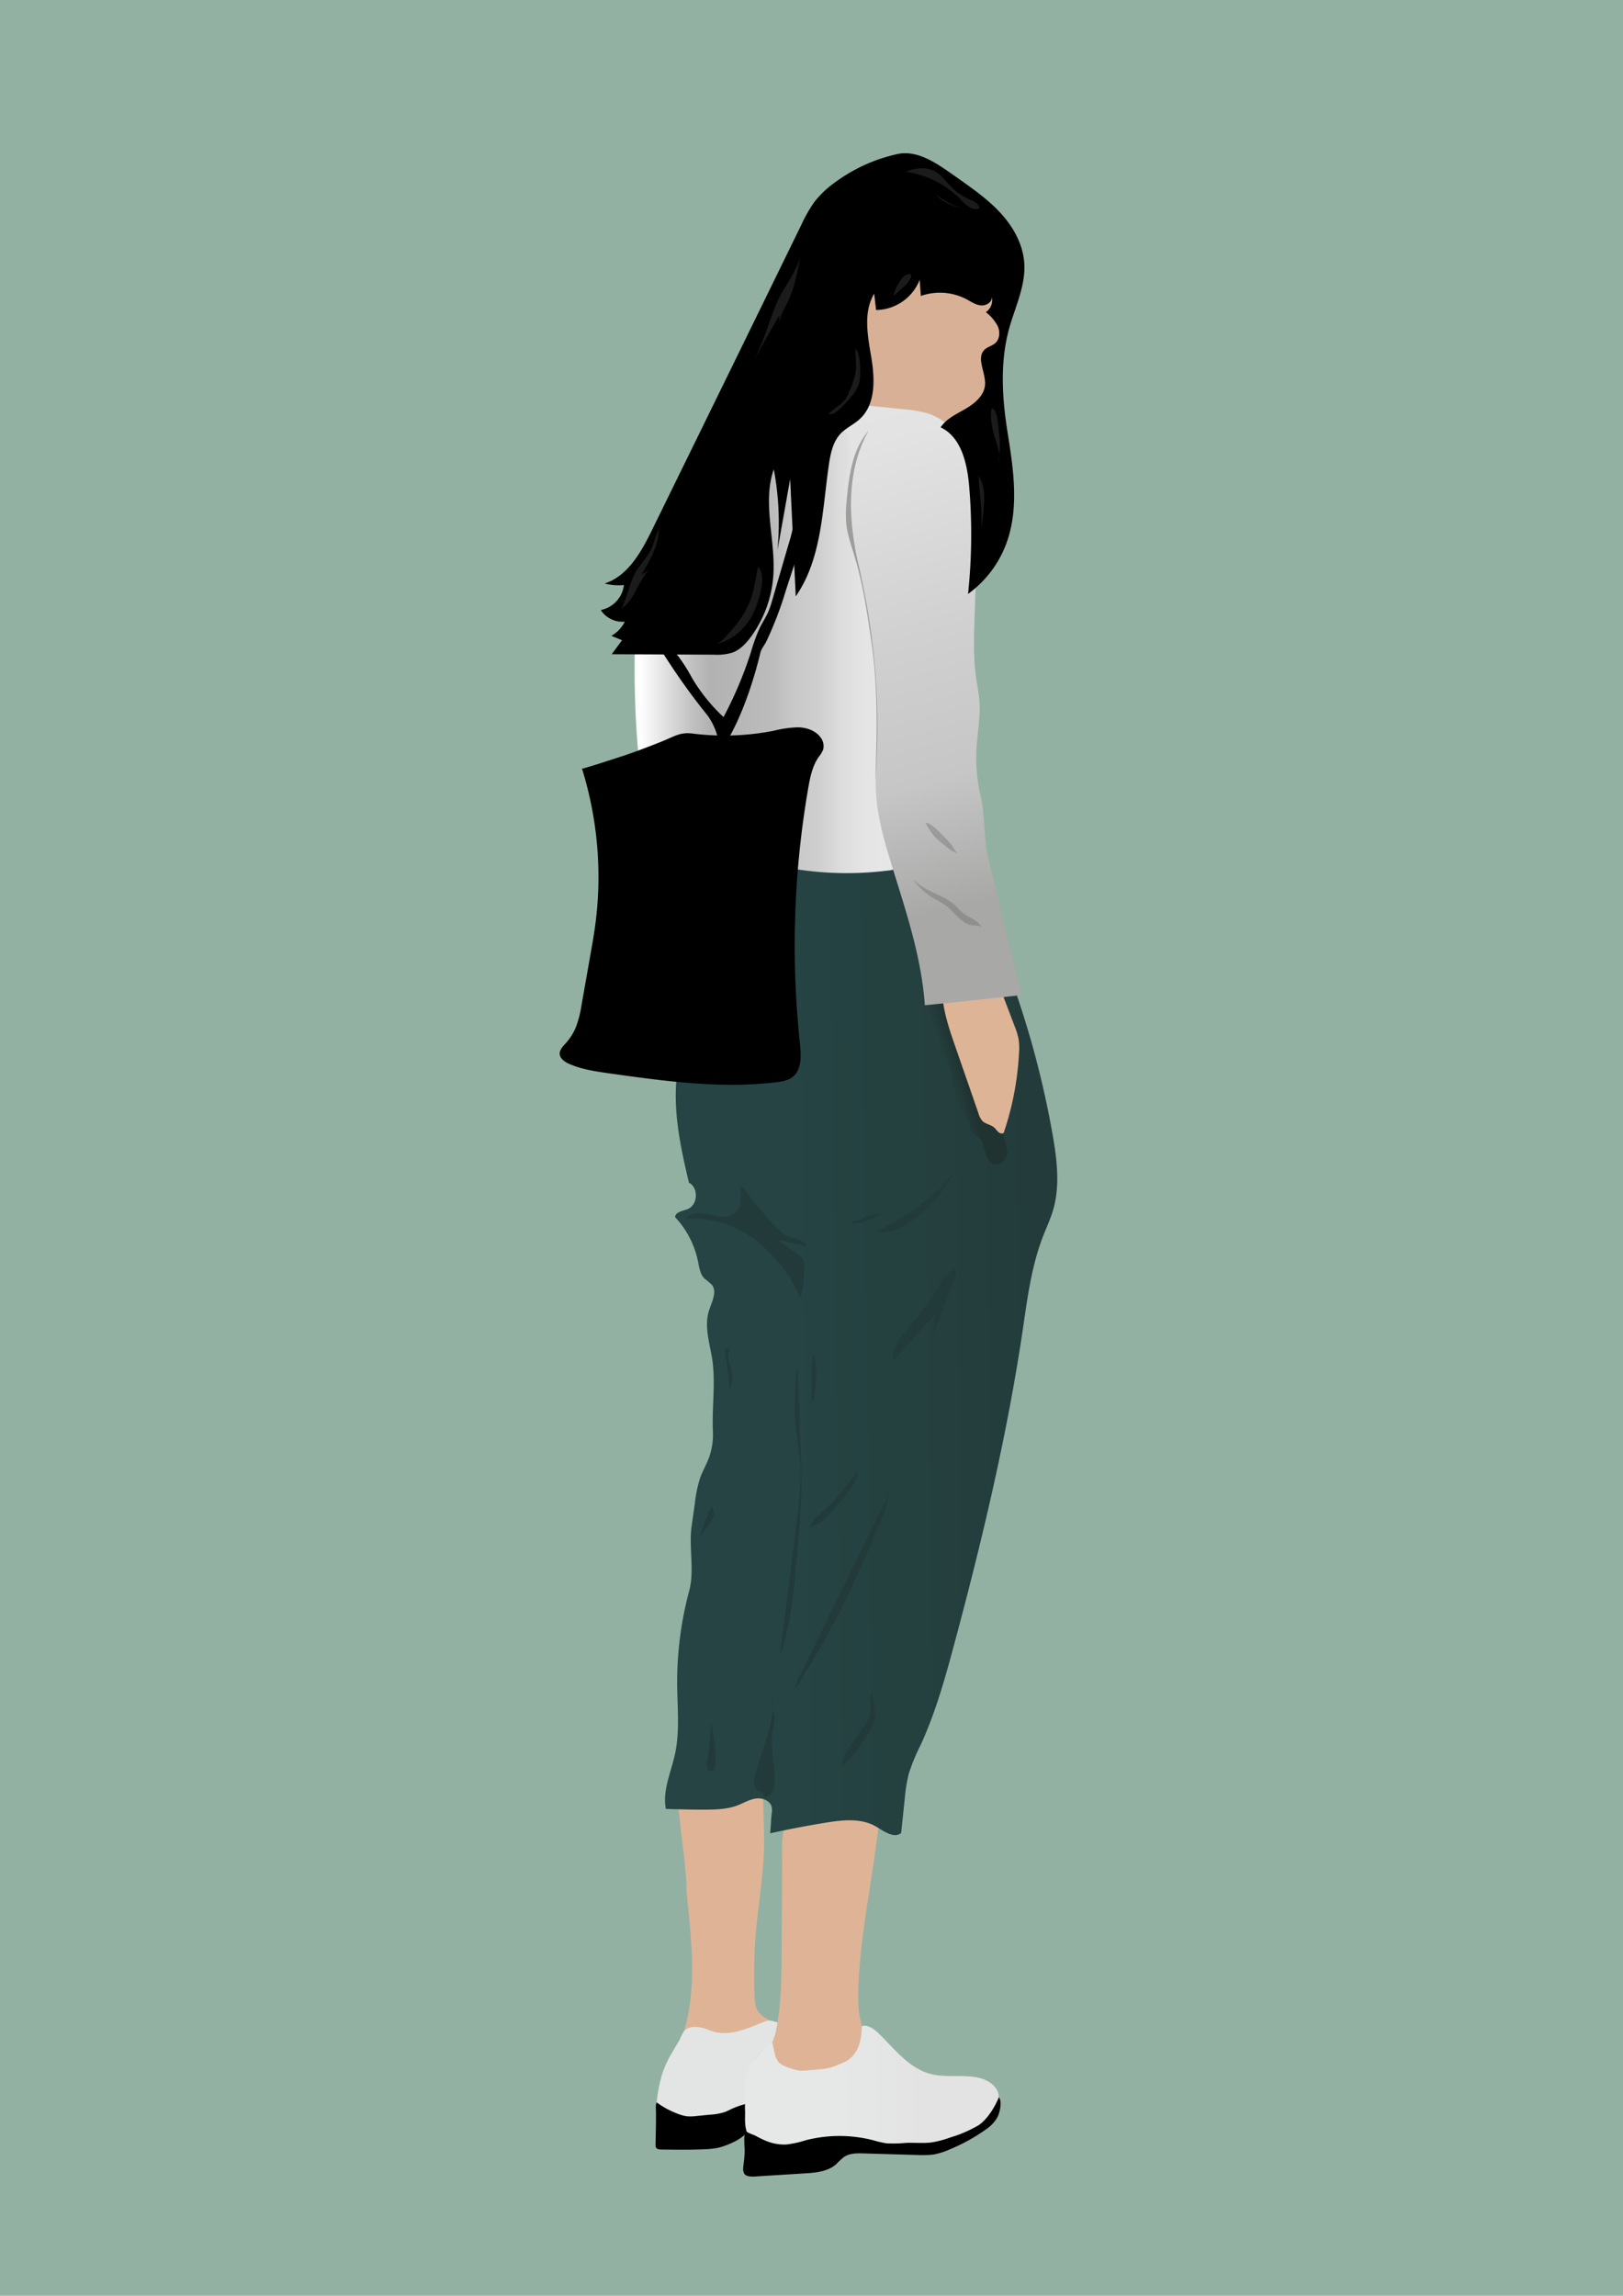
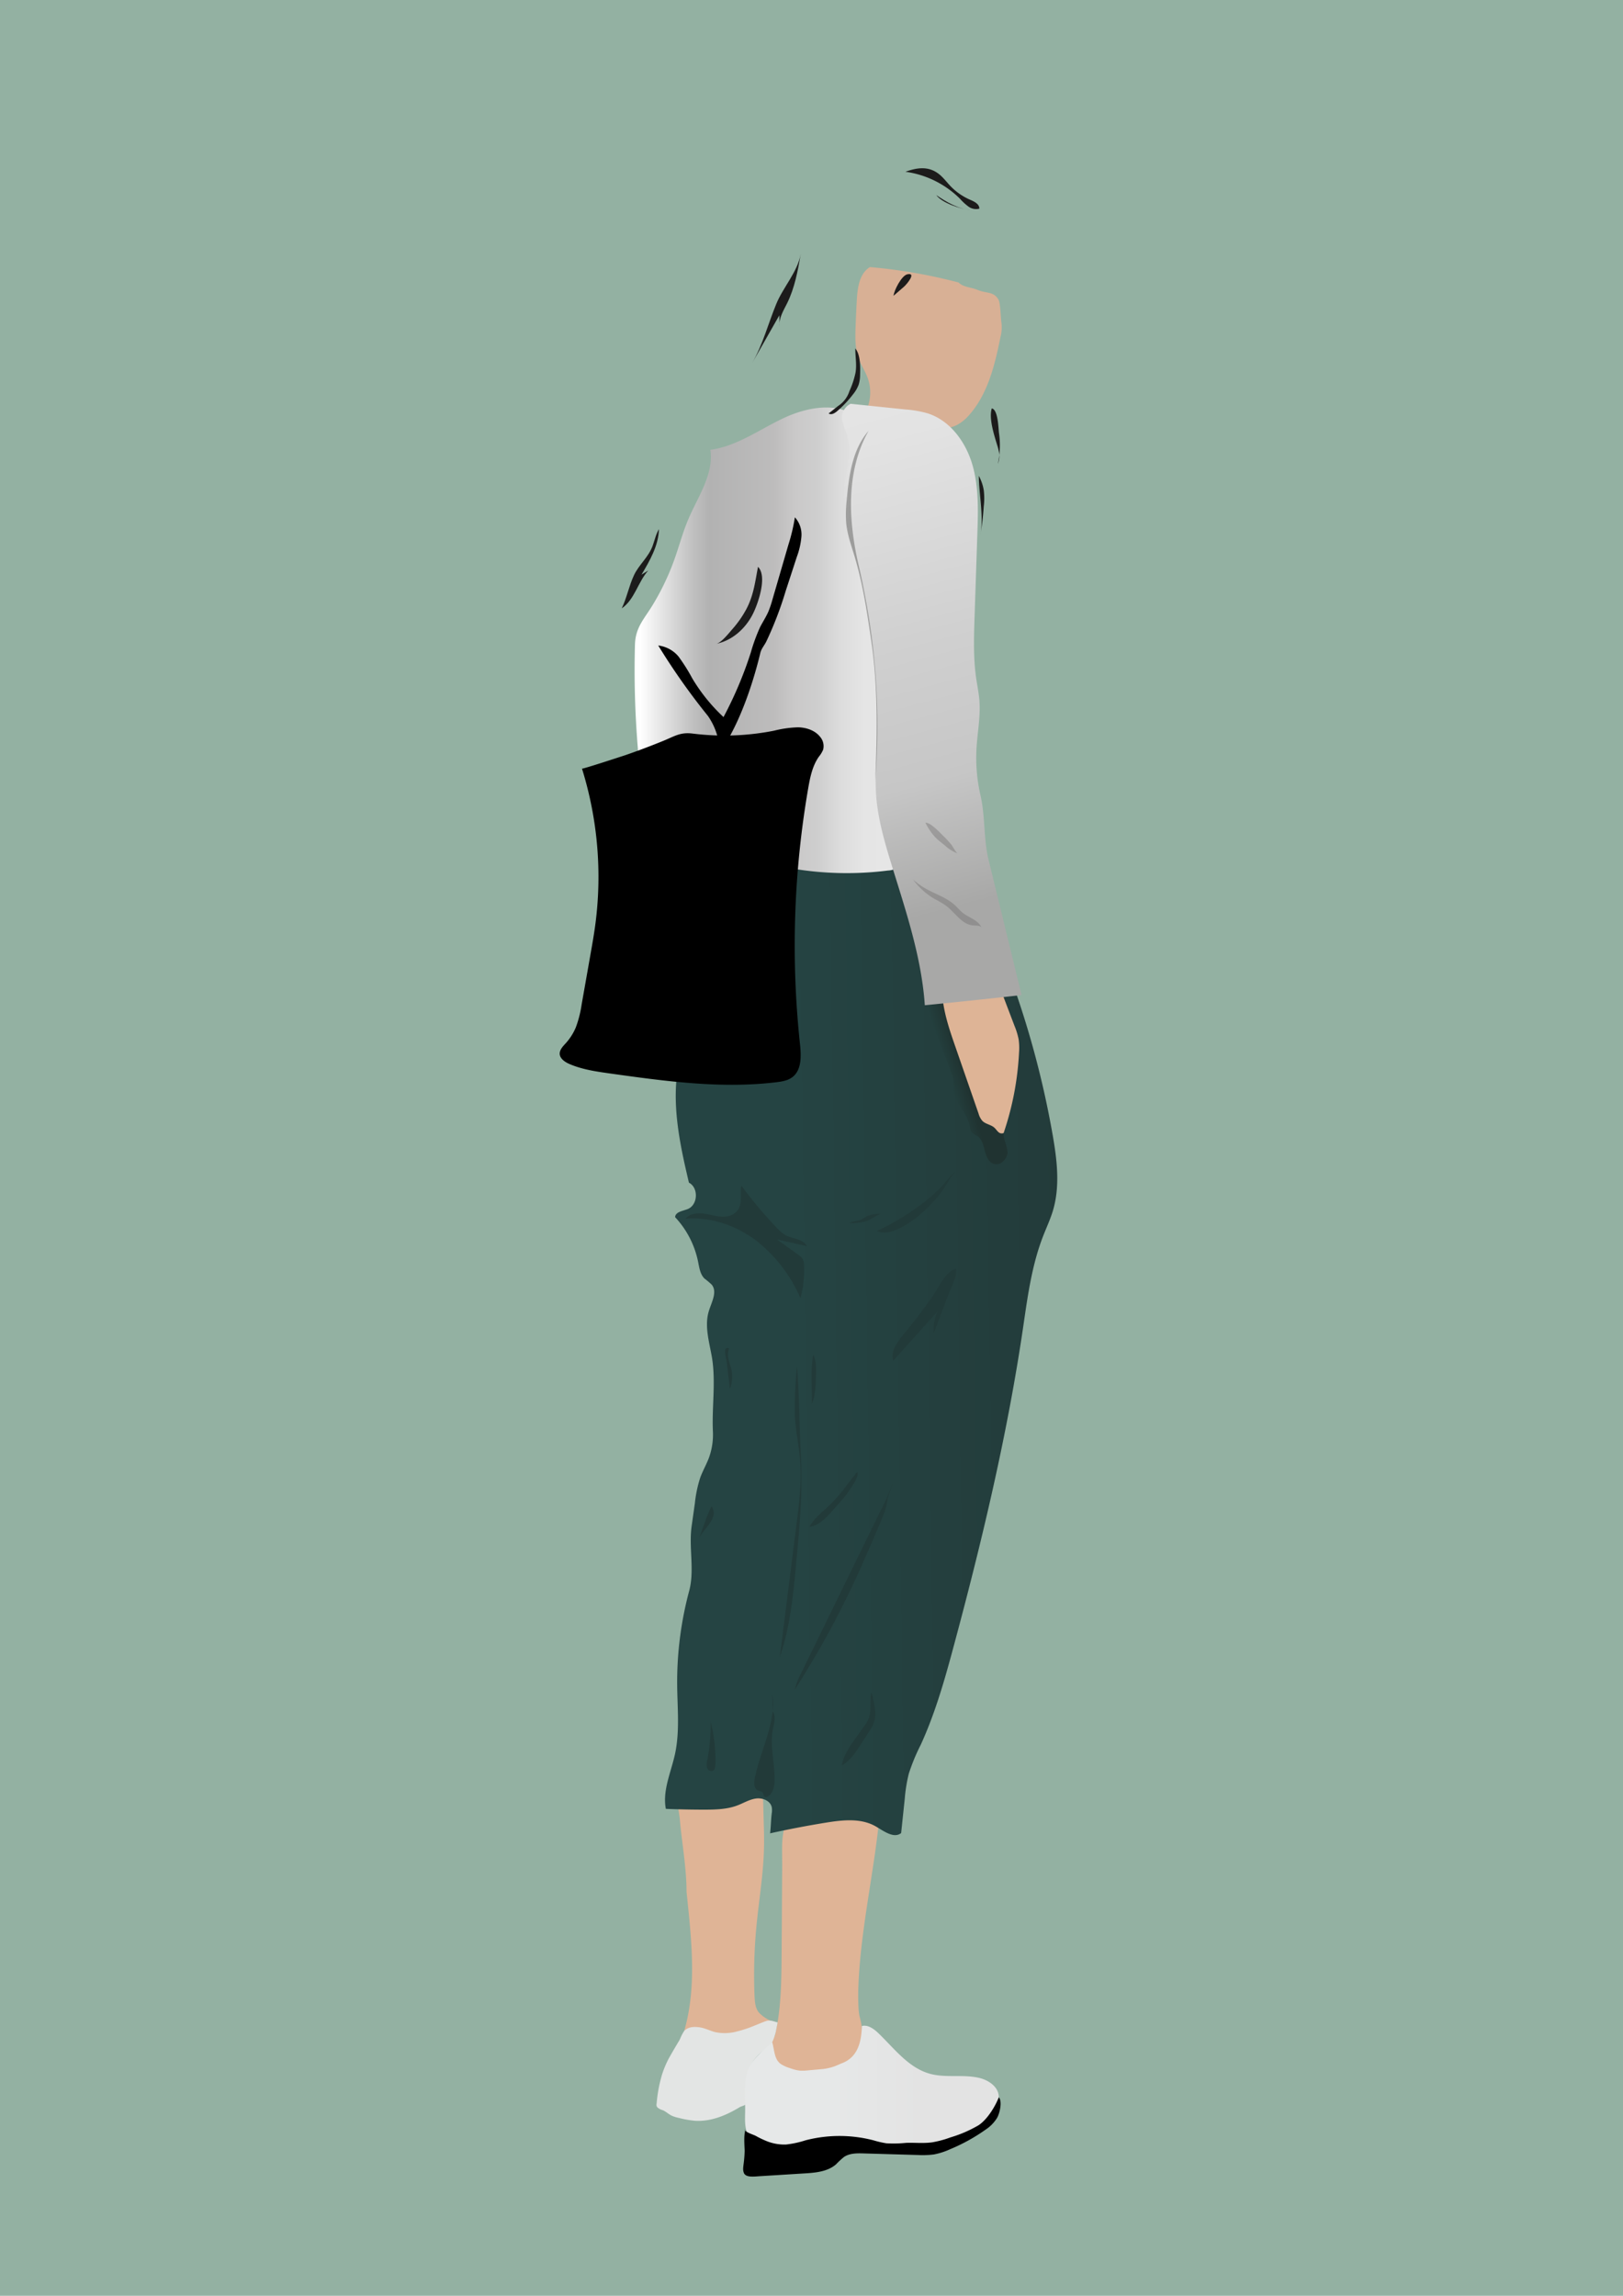
<svg xmlns="http://www.w3.org/2000/svg" viewBox="0 0 595.28 841.89">
  <defs>
    <style>.cls-1{fill:#93b1a2;}.cls-2{fill:#d8b095;}.cls-3{fill:#dfb496;}.cls-4{fill:url(#Unbenannter_Verlauf_94);}.cls-5{fill:#223a39;}.cls-6{fill:url(#Unbenannter_Verlauf_111);}.cls-7{fill:#deb496;}.cls-8{fill:url(#Unbenannter_Verlauf_81);}.cls-9{fill:url(#Unbenannter_Verlauf_16);}.cls-10{fill:#676665;opacity:0.36;}.cls-11{fill:#575756;opacity:0.47;}.cls-12{fill:#1c1b1b;}.cls-13{fill:#e3e5e4;}.cls-14{fill:url(#Unbenannter_Verlauf_129);}</style>
    <linearGradient id="Unbenannter_Verlauf_94" x1="187.57" y1="489.78" x2="497.49" y2="485.45" gradientUnits="userSpaceOnUse">
      <stop offset="0.33" stop-color="#254443" />
      <stop offset="0.62" stop-color="#233c3b" />
      <stop offset="0.99" stop-color="#203331" />
    </linearGradient>
    <linearGradient id="Unbenannter_Verlauf_111" x1="341.23" y1="397.56" x2="369.22" y2="389.4" gradientUnits="userSpaceOnUse">
      <stop offset="0.16" stop-color="#254443" />
      <stop offset="0.44" stop-color="#203331" />
    </linearGradient>
    <linearGradient id="Unbenannter_Verlauf_81" x1="232.76" y1="234.79" x2="334.47" y2="234.79" gradientUnits="userSpaceOnUse">
      <stop offset="0.02" stop-color="#fff" />
      <stop offset="0.1" stop-color="#e4e4e4" />
      <stop offset="0.21" stop-color="silver" />
      <stop offset="0.27" stop-color="#b2b2b2" />
      <stop offset="0.5" stop-color="#bdbcbc" />
      <stop offset="0.58" stop-color="#cac9c9" />
      <stop offset="0.66" stop-color="#cecece" />
      <stop offset="0.66" stop-color="#cecece" />
      <stop offset="0.74" stop-color="#dcdcdc" />
      <stop offset="0.83" stop-color="#e5e5e5" />
      <stop offset="1" stop-color="#e7e7e7" />
    </linearGradient>
    <linearGradient id="Unbenannter_Verlauf_16" x1="363.94" y1="329.37" x2="305.53" y2="111.4" gradientUnits="userSpaceOnUse">
      <stop offset="0" stop-color="#a8a8a7" />
      <stop offset="0.21" stop-color="#c6c6c6" />
      <stop offset="0.44" stop-color="#d0d0d0" />
      <stop offset="0.77" stop-color="#e3e3e3" />
      <stop offset="1" stop-color="#e7e7e7" />
    </linearGradient>
    <linearGradient id="Unbenannter_Verlauf_129" x1="273.13" y1="765.46" x2="366.3" y2="765.46" gradientUnits="userSpaceOnUse">
      <stop offset="0.34" stop-color="#e6e8e8" />
      <stop offset="0.7" stop-color="#e3e3e3" />
    </linearGradient>
  </defs>
  <g id="Hintergrund">
    <rect class="cls-1" width="595.28" height="841.89" />
  </g>
  <g id="Gesicht">
    <path class="cls-2" d="M319.07,97.94c-3.82,2.32-4.54,7.46-4.8,11.92-.2,3.44-.36,6.89-.47,10.33-.13,3.76-.19,7.61,1.08,11.14.91,2.53,2.46,4.78,3.38,7.3a15.85,15.85,0,0,1-.88,12.63c4.06.38,8.12-.54,12.18-.84s8.49.12,11.61,2.74c1.2,1,2.17,2.32,3.56,3.05,3.44,1.83,7.63-.64,10.28-3.5,7.21-7.81,9.86-18.7,11.94-29.13a13.88,13.88,0,0,0,.35-5.32c-.28-1.45-.33-7-1.05-8.32-1.75-3.15-4.42-2.26-7.75-3.64-2.31-1-5.17-.92-6.92-2.71A194.33,194.33,0,0,0,319.07,97.94Z" transform="translate(0 0)" />
  </g>
  <g id="Beine">
    <path class="cls-3" d="M286.68,716.5c-.07,9.91-.15,19.92-2.36,29.58-.43,1.85-2.5,3.45-1.67,5.16.41.85,2.39,4.83,3.11,5.45,4.36,3.7,11.14,5.29,16.82,4.56s11.41-3.74,13.66-9c.36-.85-.15-6.39-.08-7a6.35,6.35,0,0,0,0-1l0-.27a27.7,27.7,0,0,0-.83-4.32c-.65-2.24-.59-8.26-.53-10.31.67-20.1,5.18-39.86,7.43-59.85.23-2.05.4-4.28-.72-6-1.35-2.12-4.1-2.78-6.59-3.14a84.88,84.88,0,0,0-10.92-.86c-3.34-.05-6.89.18-9.62,2.1-8.78,6.16-7.42,13.14-7.49,23Q286.79,700.49,286.68,716.5Z" transform="translate(0 0)" />
    <path class="cls-3" d="M251.81,693.75c1.74,17,3.9,34.55-.85,51,0,0,0,0,0,0,4.07,3,9.37,3.82,14.44,4a26.47,26.47,0,0,0,10-1.16c3.19-1.17,6.14-3.37,7.25-6.57a13.66,13.66,0,0,1-3.89-2.59c-1.63-1.45-1.87-3.87-2-6.05a187.8,187.8,0,0,1,.67-25.87c.92-9.72,2.6-19.38,2.79-29.14.06-3,0-5.93-.1-8.89l-.28-10.44a2.25,2.25,0,0,0-.28-1.26,2.23,2.23,0,0,0-1.43-.73c-5.71-1.23-11.66-.62-17.46-.23l-5,.35c-1.57.08-4.37-.25-5.72.49-2.56,1.4-.8,7.88-.61,10.47C250.11,675.91,251.81,685,251.81,693.75Z" transform="translate(0 0)" />
  </g>
  <g id="Hose">
    <path class="cls-4" d="M372,362.24A339.93,339.93,0,0,1,386,415.67c1.67,9.41,2.92,19.25.16,28.39-.95,3.12-2.34,6.08-3.52,9.11-4,10.22-5.58,21.18-7.15,32-5.86,40.6-15.59,81.15-26.3,120.75-3.11,11.51-6.49,23-11.46,33.86a72.22,72.22,0,0,0-4.41,10.67,56.66,56.66,0,0,0-1.47,9.09l-1.33,12.66c-2.7,2.12-6.34-.72-9.32-2.44-5.39-3.12-12.11-2.37-18.26-1.38q-10.29,1.67-20.48,3.92c.29-2.43.3-4.86.59-7.29a6.81,6.81,0,0,0,0-2.34c-.54-2.36-3.42-3.47-5.82-3.13s-4.51,1.67-6.78,2.53c-3.72,1.41-7.79,1.53-11.77,1.55q-7.23,0-14.46-.29c-1.32-6.71,1.95-13.54,3.38-20.23,1.74-8.16.86-16.62.77-25a129.39,129.39,0,0,1,4.43-34.8c2-7.57-.22-15.82.87-23.59l1.19-8.42a45.15,45.15,0,0,1,2-9.51c.86-2.31,2.08-4.47,3-6.77a24.84,24.84,0,0,0,1.62-10c-.43-9.09,1.14-18.39-.38-27.37-1-5.67-2.81-11.55-1.07-17,1-3.21,3.15-6.94,1-9.56a32.37,32.37,0,0,0-2.67-2.25c-1.57-1.57-1.88-4-2.32-6.15a33.75,33.75,0,0,0-8.43-16.34c.15-2,2.87-2.25,4.7-3,3.71-1.57,3.94-7.81.37-9.65-3.43-14.46-6.65-29.6-3.63-44.15,1.3-6.29,3.58-12.33,5.36-18.5A120.52,120.52,0,0,0,259,330.79c-.56-9.77,11.28-15,20.06-19.36s18.49-6.41,28.17-7.94c4-.63,8.2-1.16,12,.21s7,5.27,6.23,9.24c8.62,1.21,15.17,8.12,21,14.61l10.89,12.18c2.62,2.93,5.28,5.91,6.95,9.46C366.44,353.83,367.53,359.67,372,362.24Z" transform="translate(0 0)" />
  </g>
  <g id="schatten_hosen" data-name="schatten hosen">
    <path class="cls-5" d="M342.45,488.9a18,18,0,0,1,1.37-7.93L327.6,499c-1-3.58,1.62-7,4-9.91q5.49-6.68,10.48-13.74c2.09-3,4.7-9.22,8.61-10.07.41,3-2.36,8-3.42,10.94Q344.94,482.59,342.45,488.9Z" transform="translate(0 0)" />
    <path class="cls-5" d="M335.3,443.51a65.73,65.73,0,0,0,9.75-8.07c2-2.15,3.74-4.59,6.05-6.43-2.25,1.79-3.93,5.71-5.73,8a54.79,54.79,0,0,1-7,7.62c-3.39,3-11.9,9.34-16.64,6.75A88.29,88.29,0,0,0,335.3,443.51Z" transform="translate(0 0)" />
    <path class="cls-5" d="M304.43,551.8c-2.68,2.56-5.74,4.86-7.52,8.11,3.55-.51,6.21-3.38,8.56-6.08l3.24-3.69a29.35,29.35,0,0,0,2.6-3.29c1-1.63,3.87-5.28,3.11-7.1C311.08,543.79,308.24,548.15,304.43,551.8Z" transform="translate(0 0)" />
    <path class="cls-5" d="M327.31,544.23a85.44,85.44,0,0,1-4.48,10.08c-1.08,2.16-2.14,4.34-3.2,6.51L310.26,580l-2.09,4.28-14.35,29.32a25.47,25.47,0,0,0-2.32,6,335.24,335.24,0,0,0,24.78-46c1-2.34,2.05-4.69,3.06-7l3.28-7.65c1.3-3,2.62-6.14,2.93-9.44" transform="translate(0 0)" />
    <path class="cls-5" d="M317.65,632l-3.86,5.45c-2.16,3-4.37,6.23-5,9.91,3-1.63,4.94-4.59,6.78-7.45l3.13-4.84a13.62,13.62,0,0,0,2.08-4.22c.73-3.14-.32-7.26-1.15-10.28C318.64,624.55,320.23,628.35,317.65,632Z" transform="translate(0 0)" />
    <path class="cls-5" d="M283.26,621.17c1.53,10.53-4.37,20.57-6.44,31-.33,1.64-.31,3.8,1.24,4.45.57.24,1.31.24,1.69.74s.26,1.3.79,1.57a1.14,1.14,0,0,0,.95-.1c2-1,2.56-3.61,2.61-5.86.11-6.35-1.84-12.76-.59-19,.43-2.16,1.18-4.62-.14-6.39" transform="translate(0 0)" />
    <path class="cls-5" d="M259.38,645.7a5,5,0,0,0-.05,2.54,1.65,1.65,0,0,0,2,1.17c.85-.32,1-1.42,1.07-2.32a57.05,57.05,0,0,0-1.75-15.72A70.39,70.39,0,0,1,259.38,645.7Z" transform="translate(0 0)" />
    <path class="cls-5" d="M256.41,564.1c1.23-3.18,7.66-7.53,4.54-11.68C259.09,556,257.89,560.28,256.41,564.1Z" transform="translate(0 0)" />
    <path class="cls-5" d="M297.78,514.87c1.34-3.37,1.43-7.09,1.5-10.72.05-2.44.14-5.11-1-7.31C297.16,502.46,297.88,509.08,297.78,514.87Z" transform="translate(0 0)" />
    <path class="cls-5" d="M266.55,499.43l1.16,9.82a12,12,0,0,0,.38-7.69c-.73-2.52-1.61-4.54-.65-7.11C264.88,493.48,266.37,498,266.55,499.43Z" transform="translate(0 0)" />
    <path class="cls-5" d="M316,447.16c.77-.38,1.45-.92,2.23-1.28a11.41,11.41,0,0,1,4.94-.67c-1.17,0-4,2.21-5.39,2.59a19.89,19.89,0,0,1-6.27.7C312.84,447.65,314.55,447.88,316,447.16Z" transform="translate(0 0)" />
    <path class="cls-5" d="M285,450.36a13.58,13.58,0,0,0,3.25,2.66c2.61,1.37,6.34,1.29,7.66,3.93L285,454.53l7.73,5.57a5.2,5.2,0,0,1,1.78,1.8,4.9,4.9,0,0,1,.38,1.91,39.88,39.88,0,0,1-1.3,12.3,53.48,53.48,0,0,0-16.53-21.39c-7.32-5.43-16.5-8.54-25.59-7.81,1.91-2.35,5.52-2.19,8.48-1.55s6.25,1.5,8.86-.05c4.2-2.48,2.37-6.79,3.1-10.54A156.71,156.71,0,0,0,285,450.36Z" transform="translate(0 0)" />
    <path class="cls-5" d="M291.52,519.15c.33,5.7,1.59,11.31,2,17,.54,7.45-.4,14.91-1.32,22.32L286,607.74c3.86-11.27,5-23.26,6.07-35.11,1-10.61,2-21.23,1.85-31.88,0-3.57-.19-7.14-.35-10.7-.42-9.65-.45-19.41-1.27-29A161.13,161.13,0,0,0,291.52,519.15Z" transform="translate(0 0)" />
    <path class="cls-6" d="M347.68,359.12c-1.46,2-7.92,4.67-8.07,7.16-.27,4.34,8.62,24.11,9.68,28.32.59,2.33.3,4.82.91,7.15,1.08,4,4.78,7.08,5.49,11.21a5,5,0,0,0,.66,2.25,7.74,7.74,0,0,0,2.12,1.4c1.77,1.17,2.22,3.51,2.75,5.57s1.62,4.38,3.72,4.72,3.84-1.46,4.48-3.4-1.61-6-1.31-8c.65-4.41-1.54-6.77-3.37-10.83-3.38-7.5-3.16-13.28-8.17-19.8a22,22,0,0,1-3.06-4.77,7.77,7.77,0,0,0-1.05-2.12C351.22,376.52,349.3,360.12,347.68,359.12Z" transform="translate(0 0)" />
  </g>
  <g id="Hände">
    <path class="cls-7" d="M350.5,384.11l2.29,6.6,6.13,17.67a6.9,6.9,0,0,0,1.42,2.69c1.21,1.19,3.14,1.34,4.39,2.48.52.47.9,1.1,1.43,1.56a1.76,1.76,0,0,0,1.95.38,108.35,108.35,0,0,0,5.65-29.5,22.39,22.39,0,0,0-.15-4.84,25.32,25.32,0,0,0-1.48-4.87l-4.76-12.51a4.73,4.73,0,0,0-1-1.81,4.54,4.54,0,0,0-2.48-1,63.18,63.18,0,0,0-9.13-.61c-2.38,0-5.13-.07-7.3,1.06s-2,2.75-1.69,5.13C346.5,372.59,348.51,378.39,350.5,384.11Z" transform="translate(0 0)" />
  </g>
  <g id="pully">
    <path class="cls-8" d="M234.38,279.2c13.13,7.06,30.41,4.79,42.08,14.07,7.7,6.12,11.22,16,14.38,25.28a119.94,119.94,0,0,0,34.83.68,7.56,7.56,0,0,0,3.47-1c1.61-1.12,2.13-3.24,2.49-5.18,6.2-33.32.4-67.53-.21-101.41-.14-8.11,0-16.3-1.75-24.21a103.79,103.79,0,0,0-3.14-10.5l-2.59-7.67c-2-6-4.31-12.36-9.34-16.21-7.68-5.89-18.82-3.73-27.55.44s-16.92,10.17-26.51,11.47c1.32,8.88-4.46,17-8,25.28-2.07,4.83-3.41,9.93-5.17,14.88a91.82,91.82,0,0,1-7.93,16.66c-3.21,5.29-6.37,8.28-6.55,14.59A346.66,346.66,0,0,0,234.38,279.2Z" transform="translate(0 0)" />
  </g>
  <g id="Pully_ärmel" data-name="Pully ärmel">
    <path class="cls-9" d="M312,148.07l20.09,2.09a39.3,39.3,0,0,1,8.23,1.44c8.16,2.64,13.83,10.4,16.27,18.62s2.17,17,1.88,25.53l-1,29.94c-.26,7.78-.53,15.62.61,23.32.38,2.57.92,5.12,1.13,7.71.49,5.91-.71,11.82-1.05,17.75a61.3,61.3,0,0,0,1.47,17.24c1.8,7.82,1.06,16,3,23.8l12.06,49.39q-17.73,2-35.49,3.73c-1.19-17.52-6.89-34.36-12.07-51.13-2.51-8.13-4.92-16.35-5.71-24.81a89.55,89.55,0,0,1-.12-11.71c.35-9.3.55-18.68,0-28a276.06,276.06,0,0,0-3.76-33.45c-2.53-14-9.43-27.49-7.79-41.61.67-5.72,2.74-11.51,1.31-17.08-.59-2.33-1.79-4.5-2.15-6.88A5.55,5.55,0,0,1,312,148.07Z" transform="translate(0 0)" />
  </g>
  <g id="schatten_pully" data-name="schatten pully">
    <path class="cls-10" d="M342.73,329.61a43,43,0,0,1,4.19,2.47c3.37,2.5,5.78,6.93,10,7.29,1.05.09,2.23-.06,3,.63-1.19-2.61-4.43-3.42-6.69-5.17-1.08-.84-1.94-1.91-2.94-2.84-2.6-2.4-6-3.71-9.17-5.27a27.58,27.58,0,0,1-6.24-4.21A25.49,25.49,0,0,0,342.73,329.61Z" transform="translate(0 0)" />
    <path class="cls-10" d="M342.5,306.42a15.64,15.64,0,0,0,2.58,2.43l1.61,1.3a13.86,13.86,0,0,0,4.62,2.83c-.63-.19-1.94-2.71-2.43-3.3a38.55,38.55,0,0,0-2.88-3.12c-1.38-1.35-4.65-4.93-6.59-4.89A21.43,21.43,0,0,0,342.5,306.42Z" transform="translate(0 0)" />
    <path class="cls-11" d="M318.57,158c-5.91,6.78-7.19,16.33-8,25.3a47.22,47.22,0,0,0-.2,8.57c.4,4.17,1.85,8.15,3.06,12.16,3.09,10.27,4.65,20.91,6.2,31.52,2.46,16.79,2.06,33.88,1.39,50.83a256.24,256.24,0,0,0-6-78.7C311.13,191.1,310.15,172.9,318.57,158Z" transform="translate(0 0)" />
  </g>
  <g id="bändel_rucksach" data-name="bändel rucksach">
    <path d="M241.43,236.71a242.7,242.7,0,0,0,18.2,25.8,24,24,0,0,1,3.89,9.15c1.28,0,2-.14,3.28-.14,5.38-9.14,9.57-21.65,12.05-32,.41-1.71,1.41-2.67,2.2-4.25a131.21,131.21,0,0,0,7.12-18.55l4.08-12.49a27.93,27.93,0,0,0,1.69-7.46,9.36,9.36,0,0,0-2.4-7.06,66,66,0,0,1-2.36,10l-5.87,20.17a37.74,37.74,0,0,1-1.48,4.39c-.85,1.93-2,3.71-3,5.6a65.51,65.51,0,0,0-3.46,9.45,143.52,143.52,0,0,1-10,23.64,64.7,64.7,0,0,1-11.49-14.25,67,67,0,0,0-5-7.94A11.48,11.48,0,0,0,241.43,236.71Z" transform="translate(0 0)" />
  </g>
  <g id="haare">
-     <path d="M329.18,56.49a60.22,60.22,0,0,0-23,10.45A36.37,36.37,0,0,0,298.74,74a52.33,52.33,0,0,0-4.85,8.49L271,129.33l-13.87,28.33-10.2,20.81-7.65,15.61c-4,8.16-8.85,17.09-17.5,19.89a20.29,20.29,0,0,0,7.07.58,10.7,10.7,0,0,1-8.5,9.16,9.54,9.54,0,0,0,8.81,4.26,12.22,12.22,0,0,1-4.92,5.2l3.91,1.6-3.79,5.14,37.55.17a18.88,18.88,0,0,0,6.83-.8c2.78-1.05,4.9-3.34,6.67-5.73a43.18,43.18,0,0,0,8.23-22.46c.9-13.07-4.13-26.65.17-39a105.56,105.56,0,0,1,1.34,29.74l4.66-26.14,2.05,43c9.56-13.76,9.73-31.64,12.14-48.22.61-4.16,1.51-8.57,4.44-11.59,2-2,4.66-3.2,6.77-5.09,6-5.36,5.7-14.69,4.38-22.6s-3.09-16.63,1.05-23.5l.68,6a17.46,17.46,0,0,0,16-11.09l.43,5.93a21.07,21.07,0,0,1,16.78,1.22c1.69.91,3.34,2.07,5.25,2.25s4.14-1.18,4-3.09a5.35,5.35,0,0,1-2.18,5.57,15.71,15.71,0,0,1,4.34,5.1c.92,2,.8,4.74-.88,6.24-1.13,1-2.76,1.32-3.87,2.34-3.31,3.06.42,8.45.1,12.94-.28,3.89-3.67,6.77-7,8.73s-7.14,3.63-9.28,6.88c7.62,3.63,9.76,13.33,10.47,21.74a207.87,207.87,0,0,1-.42,39.36,40.12,40.12,0,0,0,13.85-18c5-13,2.85-27.48.65-41.22-2.09-13.06-2.88-26.59.9-39.27,2.25-7.51,5.73-15,5.22-22.79-.44-6.84-3.95-13.19-8.56-18.26s-10.27-9-15.89-13C344.57,60.6,337,54.79,329.18,56.49Z" transform="translate(0 0)" />
-   </g>
+     </g>
  <g id="haare_schatten" data-name="haare schatten">
    <path class="cls-12" d="M313.78,136.7a32.12,32.12,0,0,1-2.23,6.72,10.17,10.17,0,0,1-4.1,5.42l-3.54,2.78c1,.66,2.25-.08,3.13-.84a40.5,40.5,0,0,0,5.89-6.25,12.32,12.32,0,0,0,2-3.45,12,12,0,0,0,.52-3.43c.09-2.85.21-7.56-1.74-9.87C313.68,130.74,314.3,133.68,313.78,136.7Z" transform="translate(0 0)" />
    <path class="cls-12" d="M359.54,196.31a90.77,90.77,0,0,0,1.27-10.54,24.18,24.18,0,0,0,0-6.07,16.41,16.41,0,0,0-1.81-5.2C359.06,181.36,360.9,189.56,359.54,196.31Z" transform="translate(0 0)" />
    <path class="cls-12" d="M276.12,225.18c-2.69,5.34-7.59,9.74-13.45,10.92,1.94-.39,4.71-4,6-5.45a38.45,38.45,0,0,0,5-7.15c2.75-5.11,3.28-10.11,4.35-15.64C281.56,211.37,278,221.47,276.12,225.18Z" transform="translate(0 0)" />
    <path class="cls-12" d="M239.37,200.16c.74-2,1.19-4.24,2.31-6.12-.14,6-3.31,11.51-6.39,16.69l2.46-1.51c-3.79,4.24-5,10.69-9.71,13.87,1.88-3.93,2.67-8.29,4.5-12.18S237.84,204.36,239.37,200.16Z" transform="translate(0 0)" />
    <path class="cls-12" d="M275.93,133.05l9.92-17.44.08,4c-.3-3,1.44-5.72,2.77-8.4,2.78-5.63,3.93-11.91,5-18.09-1.2,6.66-6.52,12.27-9,18.39C281.71,118.79,279.87,126.12,275.93,133.05Z" transform="translate(0 0)" />
    <path class="cls-12" d="M344.05,63.58c1.76,1.27,3.05,3.08,4.55,4.65a22.23,22.23,0,0,0,7.17,5c1.56.67,3.5,1.61,3.42,3.3a4.77,4.77,0,0,1-4-.79,19.83,19.83,0,0,1-3.09-2.85,35.16,35.16,0,0,0-20-9.9C336.15,61.52,340.27,60.83,344.05,63.58Z" transform="translate(0 0)" />
    <path class="cls-12" d="M365.71,163.13a21,21,0,0,1,.76,3,8.28,8.28,0,0,1-.48,4,31.27,31.27,0,0,0,.41-11.37c-.23-1.92-.34-8.55-2.64-9C362.63,153.41,364.61,159.48,365.71,163.13Z" transform="translate(0 0)" />
    <path class="cls-12" d="M331.58,105.13l-3.85,3.34c.17-1.94,2.93-7.42,5.06-7.88C336.33,99.84,332.49,104.34,331.58,105.13Z" transform="translate(0 0)" />
    <path class="cls-12" d="M355.88,77c-3.4-.27-10.43-2.57-12.47-5.46C346.94,74,351.49,76.63,355.88,77Z" transform="translate(0 0)" />
  </g>
  <g id="Rucksack">
    <path d="M213.46,281.86a133.47,133.47,0,0,1,4.86,57.41c-.49,3.62-1.12,7.21-1.76,10.81l-3.22,18.24a40.7,40.7,0,0,1-2.12,8.38,20.3,20.3,0,0,1-3.63,5.77c-1.09,1.2-2.41,2.5-2.29,4.11s1.84,2.84,3.42,3.54c4.76,2.09,10,2.83,15.14,3.55,20.17,2.82,40.61,5.64,60.82,3.2,2.08-.25,4.25-.59,5.92-1.85,3.49-2.64,3.28-7.85,2.81-12.2a338.91,338.91,0,0,1,3-93.64c.7-4.07,1.54-8.26,3.9-11.65a10.47,10.47,0,0,0,1.6-2.63,5.21,5.21,0,0,0-1.11-4.69c-1.86-2.37-5-3.41-8-3.5a40.64,40.64,0,0,0-8.94,1.25A93.51,93.51,0,0,1,254,269c-4.46-.55-6.48.94-10.53,2.6-4.63,1.9-9.33,3.67-14.06,5.31C228.09,277.34,213.54,282.12,213.46,281.86Z" transform="translate(0 0)" />
  </g>
  <g id="schuhe_2" data-name="schuhe 2">
    <path class="cls-13" d="M285.22,741.63c-.79-.15-1.7-.54-2.53-.63-1.39-.15-1.42,0-5.87,1.78a44.57,44.57,0,0,1-6.64,2.21,17.14,17.14,0,0,1-7.7.25c-1.92-.46-3.69-1.42-5.63-1.76-1.27-.21-3.45-.45-5.09.62a3.66,3.66,0,0,0-.8.64,16.42,16.42,0,0,0-1.48,2.83c-.42.94-.26.45-3.13,5.42-.38.67-.77,1.34-1.13,2a37.23,37.23,0,0,0-2.4,5.76A52.07,52.07,0,0,0,240.87,771c-.08.78-.24,1.2.26,1.81a4.79,4.79,0,0,0,1.92,1c1.18.49,2.11,1.44,3.26,2a11.52,11.52,0,0,0,2.59.83,36.85,36.85,0,0,0,5.9,1.06c5.84.41,11.53-1.94,16.53-5,.46-.28,1.81-.55,2.07-1s0-1.23,0-1.68c.28-3.37-.1-6.42.82-9.67a14.7,14.7,0,0,1,5.35-8c1.17-.87,2.91-1.45,3.56-3.22a20.46,20.46,0,0,0,1.41-4" transform="translate(0 0)" />
  </g>
  <g id="Schuhsohle">
-     <path d="M240.44,786.54a2.19,2.19,0,0,0,.13.92c.33.68,1.24.78,2,.79,5.31.07,10.63.14,15.93-.1a29.88,29.88,0,0,0,4.73-.51c3-.64,11.73-3.95,11-7.59-.2-1-1.6-8.3-.7-8.51a31.17,31.17,0,0,0-5.08,1.77c-.85.4-1.67.84-2.53,1.17a22,22,0,0,1-5.64,1l-4.68.47a17.26,17.26,0,0,1-3.8.09,16.31,16.31,0,0,1-3.6-1.05,30.67,30.67,0,0,1-7.3-4c-.56.73-.29,2.59-.3,3.53,0,1.33,0,2.66,0,4Z" transform="translate(0 0)" />
-   </g>
+     </g>
  <g id="Schuhe">
    <path class="cls-14" d="M283.24,748.94c.86,2.94.69,6.28,3.22,8a13.43,13.43,0,0,0,3.33,1.48,16,16,0,0,0,3.46.89,16.37,16.37,0,0,0,3.05-.08l5.69-.51a20.18,20.18,0,0,0,3.91-.91c1-.37,2.09-.89,3.06-1.27,5.75-2.27,7-7.93,7.16-13.59,2.3-.54,4.5,1.13,6.2,2.78,5.78,5.61,11,12.61,18.76,14.74,5.81,1.6,12.1.14,18,1.5,3.44.8,7,3.17,7.24,6.69a10.55,10.55,0,0,1-1.45,5,10.93,10.93,0,0,1-6.77,6.9l-6.31,2.95a39.84,39.84,0,0,1-10.44,3.73,40.25,40.25,0,0,1-9.5,0l-8.34-.68a49.39,49.39,0,0,1-7.07-.93,42.52,42.52,0,0,0-5.54-1.23c-3.25-.29-6.43.84-9.58,1.69a56,56,0,0,1-14.85,1.92c-4.56,0-9.81-1-12-5-1.48-2.64-1.2-5.86-1.17-8.89.06-5.25-.73-10.75,1.32-15.59C276.13,754.85,280.26,751.66,283.24,748.94Z" transform="translate(0 0)" />
  </g>
  <g id="schuhsohle_2" data-name="schuhsohle 2">
    <path d="M272.83,796.81c.71,1.86,4,1.32,6,1.21l16.05-1c4.16-.24,8.64-.62,11.78-3.36a31.28,31.28,0,0,1,2.87-2.66c2.08-1.42,4.77-1.4,7.29-1.32l19.8.58a31.93,31.93,0,0,0,5.95-.21,26.17,26.17,0,0,0,5.93-1.92,66,66,0,0,0,13-7.18,13.71,13.71,0,0,0,4.24-4.37c1-1.8,1.92-6.08.59-7.46-1.37,3.48-4.3,8.21-7.44,10.24a46.16,46.16,0,0,1-10.27,4.44,37.39,37.39,0,0,1-6.71,1.81c-3.17.45-6.39.08-9.59.2a45.88,45.88,0,0,1-7.22.16,36.75,36.75,0,0,1-4.75-1.1,49.61,49.61,0,0,0-24.89,0,36.27,36.27,0,0,1-7.17,1.55,17.51,17.51,0,0,1-7.71-1.51,32.67,32.67,0,0,1-3.41-1.68c-.73-.4-4.1-1.41-3.93-2.3.11-.59,0,.64,0,.81-.48,2-.11,6.11-.12,7C273,793.88,272.16,795.06,272.83,796.81Z" transform="translate(0 0)" />
  </g>
</svg>